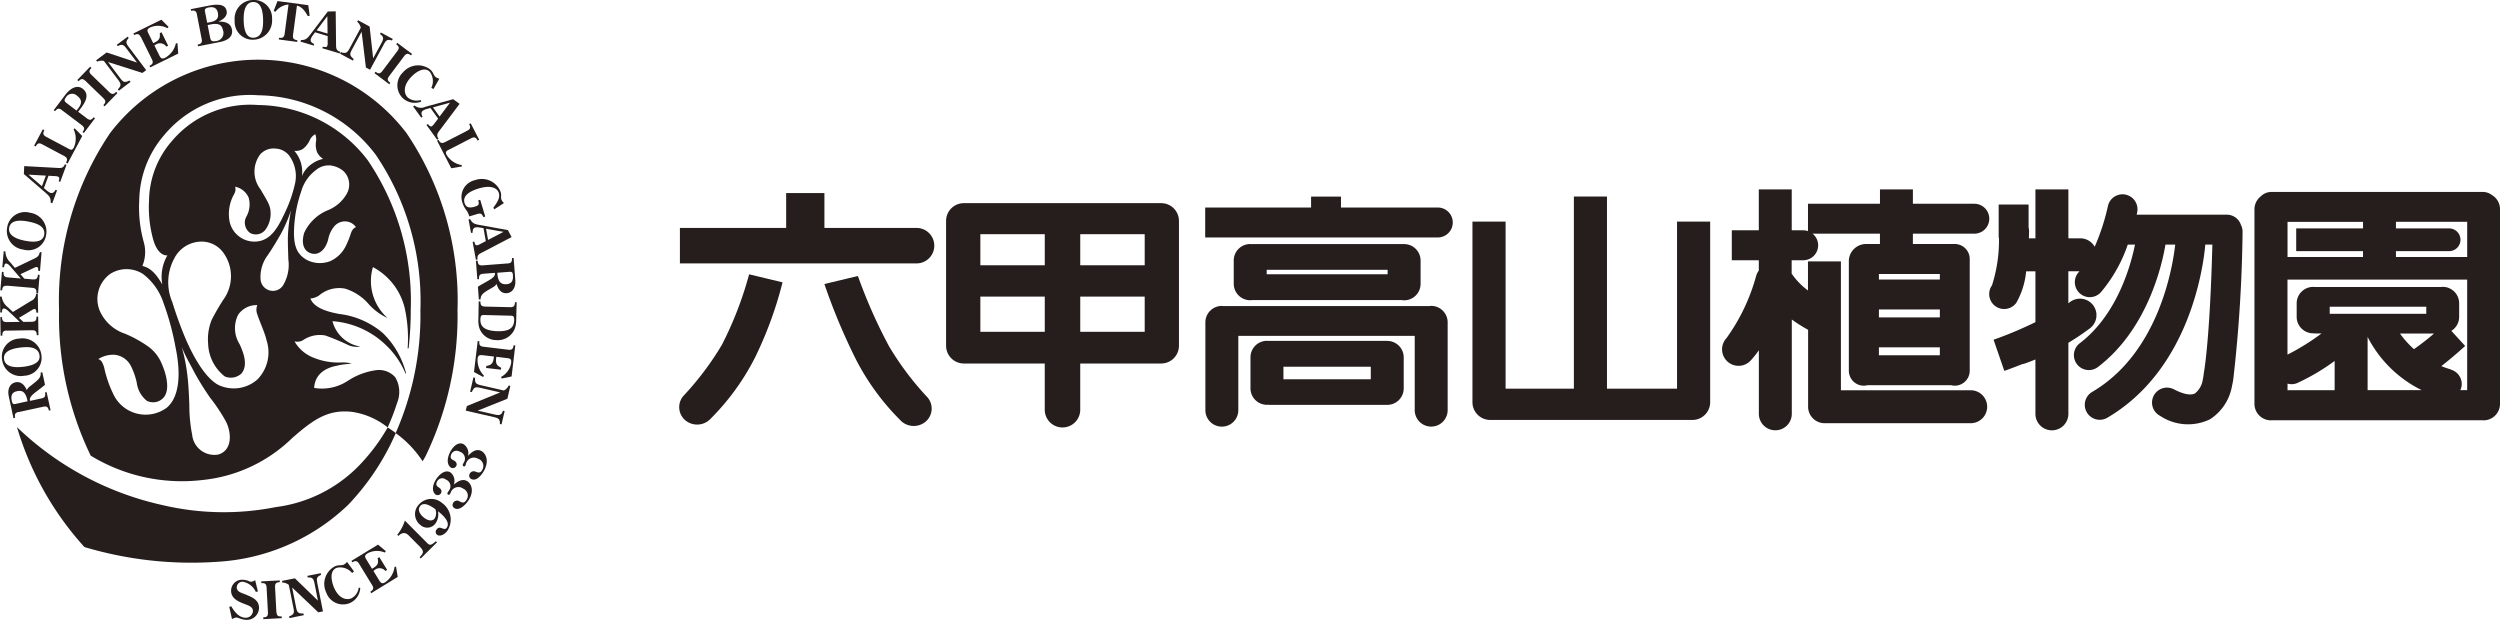
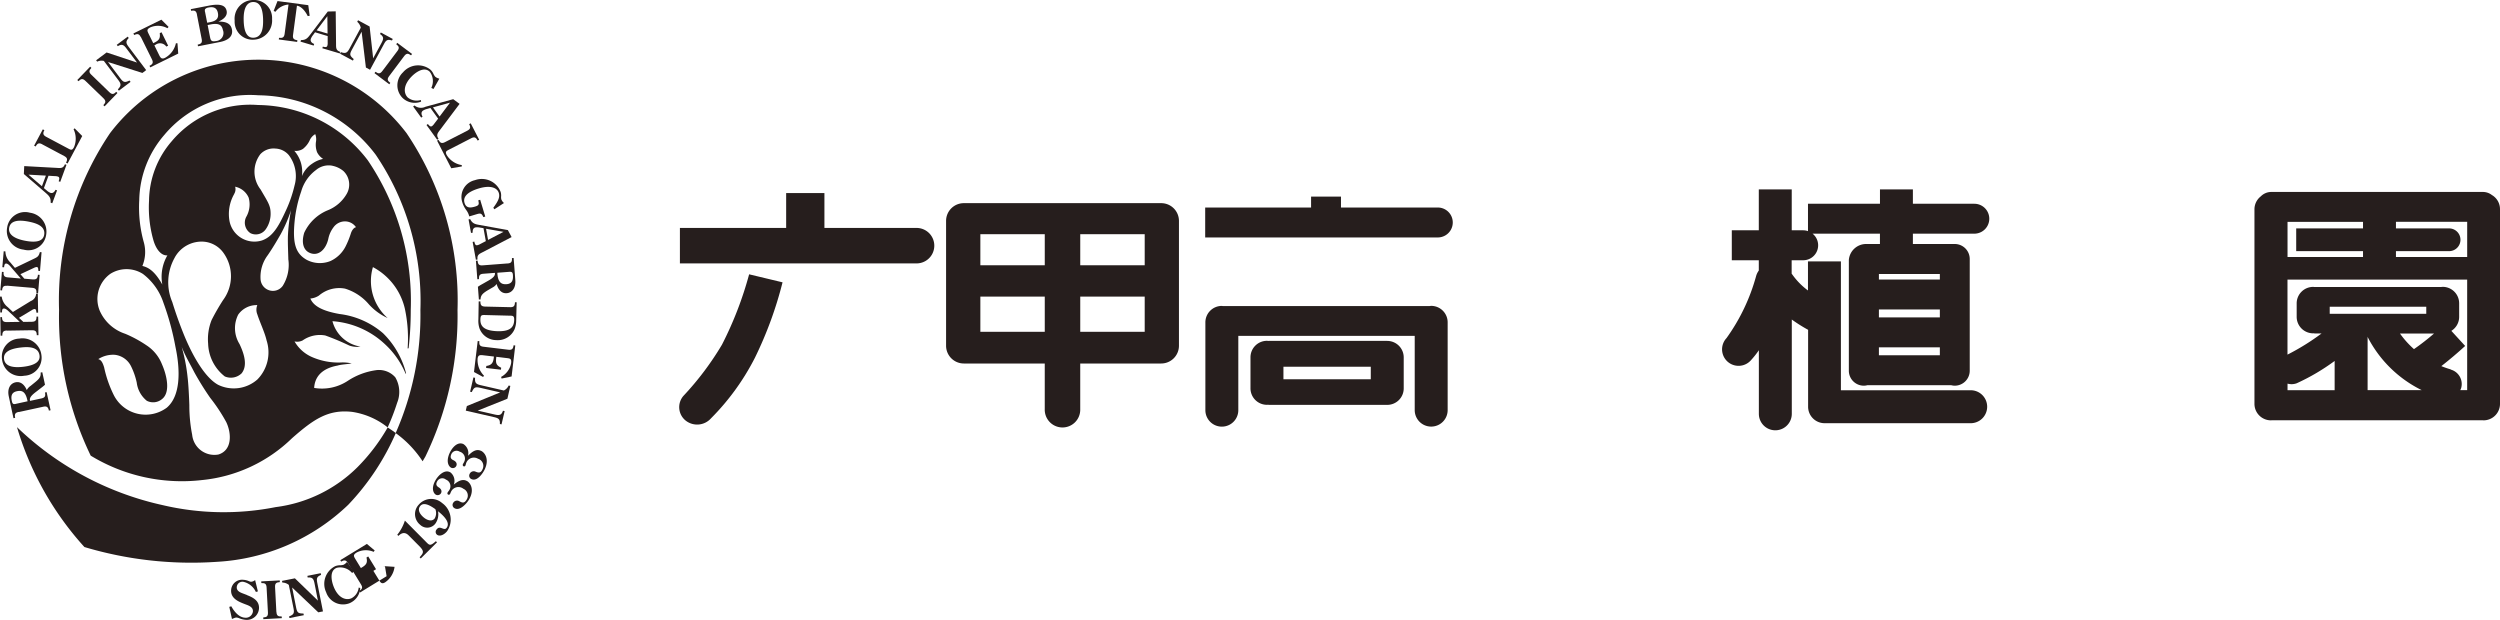
<svg xmlns="http://www.w3.org/2000/svg" width="160" height="39.662">
-   <path data-name="パス 41856" d="M102.847 24.876v-12.3h-2.119v12.3h-4.37V14.183h-2.121v11.558a1.136 1.136 0 001.136 1.136h12.942a1.136 1.136 0 001.136-1.136V14.183h-2.121v10.693h-4.484" fill="#261e1d" />
  <path data-name="パス 41857" d="M69.135 23.264v2.924a1.136 1.136 0 11-2.271 0v-2.924h-5.179a1.138 1.138 0 01-1.136-1.137v-7.99a1.136 1.136 0 011.136-1.135h12.632a1.136 1.136 0 011.136 1.135v7.99a1.138 1.138 0 01-1.136 1.137h-5.181m-6.393-6.289h4.122v-1.987h-4.122zm0 4.26h4.122v-2.254h-4.122zm6.393-4.26h4.125v-1.987h-4.125zm0 4.26h4.125v-2.254h-4.125z" fill="#261e1d" />
  <path data-name="パス 41858" d="M52.763 14.588v-2.233h-2.449v2.233h-6.8v2.27H58.66a1.135 1.135 0 100-2.27h-5.89" fill="#261e1d" />
  <path data-name="パス 41859" d="M47.945 17.553a23.015 23.015 0 01-1.739 4.506 18.783 18.783 0 01-2.467 3.278 1.1 1.1 0 00.169 1.6 1.186 1.186 0 001.6-.168 15.354 15.354 0 002.812-3.883 24.609 24.609 0 001.763-4.817l-2.143-.514" fill="#261e1d" />
-   <path data-name="パス 41860" d="M54.906 17.665a32.867 32.867 0 001.986 4.484 18.716 18.716 0 002.465 3.279 1.1 1.1 0 01-.169 1.6 1.187 1.187 0 01-1.6-.169 15.4 15.4 0 01-2.821-3.882 38.923 38.923 0 01-2.006-4.8l2.141-.512" fill="#261e1d" />
  <path data-name="パス 41861" d="M91.596 19.576c-.034 0-.067.009-.1.011h-13.24c-.021 0-.038-.008-.06-.008a1.053 1.053 0 00-1.052 1.055v5.617a1.054 1.054 0 002.108 0v-4.754h11.29v4.751a1.054 1.054 0 002.108 0v-5.617a1.055 1.055 0 00-1.054-1.055" fill="#261e1d" />
  <path data-name="パス 41862" d="M92.023 13.281h-6.2v-.7h-1.914v.7h-6.777v1.916h14.887a.958.958 0 100-1.916" fill="#261e1d" />
  <path data-name="パス 41863" d="M88.783 21.814h-7.587v.008c-.036 0-.072-.01-.109-.01a1.055 1.055 0 00-1.056 1.054v1.984a1.055 1.055 0 001.059 1.058.76.76 0 00.087-.009v.013h7.605a1.055 1.055 0 001.056-1.055v-1.984a1.055 1.055 0 00-1.054-1.054m-6.644 1.652h5.59v.8h-5.59z" fill="#261e1d" />
-   <path data-name="パス 41864" d="M80.167 19.206h9.543a1.3 1.3 0 00.154.014 1.055 1.055 0 001.054-1.053v-1.492a1.054 1.054 0 00-1.054-1.053h-9.706v.009a1.1 1.1 0 00-.143-.013 1.054 1.054 0 00-1.056 1.053v1.491a1.056 1.056 0 001.056 1.053 1.2 1.2 0 00.152-.014m8.641-1.65h-7.739v-.283h7.739z" fill="#261e1d" />
  <path data-name="パス 41865" d="M126.082 24.976h-8.264v-8.248h-2.108v1.863a4.51 4.51 0 01-1.027-1.056l.007.012-.024-.033v-.858h.74a.956.956 0 00.6-1.7h4.31v.661h-.94a1.111 1.111 0 00-1.05 1.018v7.092a.959.959 0 00.959.957.884.884 0 00.227-.031h5.364a.918.918 0 00.228.031.959.959 0 00.959-.957v-7.153a.96.96 0 00-.959-.958h-2.679v-.661h3.932a.957.957 0 000-1.914h-3.932v-.921h-2.107v.921h-4.607v1.751a.979.979 0 00-.3-.053h-.74V12.12h-2.108v2.619h-1.728v1.916h1.728v.662a1.084 1.084 0 00-.165.327 12.414 12.414 0 01-1.9 3.993 1.055 1.055 0 001.528 1.455 5.578 5.578 0 00.541-.677v4.07a1.054 1.054 0 102.108 0V20.45a9.757 9.757 0 001.044.658v4.922a1.055 1.055 0 001.054 1.055h9.318a1.055 1.055 0 100-2.109m-5.841-5.17h3.9v.509h-3.9zm0 2.424h3.9v.509h-3.9zm3.9-4.339h-3.9v-.357h3.9z" fill="#261e1d" />
  <path data-name="パス 41866" d="M159.501 12.498a.942.942 0 00-.6-.213h-13.53a.946.946 0 00-.681.283 1.05 1.05 0 00-.405.825v12.455a1.056 1.056 0 001.054 1.054c.024 0 .046-.005.068-.006h13.478c.022 0 .041.006.061.006A1.055 1.055 0 00160 25.848V13.393a1.048 1.048 0 00-.5-.9m-1.6 3.954h-4.559v-.374h3.428a.728.728 0 000-1.455h-3.428v-.424h4.559zm-6.667-1.829h-4.276v1.455h4.276v.374h-4.831v-2.248h4.831zm-4.831 9.934a.957.957 0 00.583-.021 13.523 13.523 0 002.432-1.43v1.873h-3.015zm2.7-4.919h6.179v.451h-6.179zm4.508 1.711h2.17a14.945 14.945 0 01-1.286 1 5.926 5.926 0 01-.893-.994zm-2.083.2a.461.461 0 00.018.055 7.719 7.719 0 003.447 3.371h-3.465zm5.33 2.1a5.954 5.954 0 01-.612-.212 25.472 25.472 0 001.525-1.291l-.884-.966a1.051 1.051 0 00.5-.9v-.864a1.054 1.054 0 00-1.056-1.053.755.755 0 00-.1.011h-8.112a.708.708 0 00-.075-.008 1.056 1.056 0 00-1.056 1.053v.864a1.057 1.057 0 001.056 1.055c.023 0 .043-.006.066-.007v.014h.473a15.007 15.007 0 01-2.183 1.356v-4.8h11.5v7.074h-.441a1.093 1.093 0 00.06-.147.957.957 0 00-.672-1.17z" fill="#261e1d" />
-   <path data-name="パス 41867" d="M142.842 24.72a4.13 4.13 0 00.1-.549 91.326 91.326 0 00.583-9.338.933.933 0 00-.106-.441.952.952 0 00-.9-.653h-5.772l.034-.159a.957.957 0 00-1.878-.374 13.889 13.889 0 01-.843 2.587 1.051 1.051 0 00-.916-.54h-.767v-3.132h-2.11v3.132h-.417l.011-.457a.872.872 0 00-.031-.235v-1.469h-1.915v2.121h.02a9.5 9.5 0 01-.448 3.051.957.957 0 101.559 1.112 5.041 5.041 0 00.628-2.012h.593v3.253a24.95 24.95 0 01-2.679 1.126l.689 1.994c.038-.014.509-.178 1.137-.429a.966.966 0 00.137-.031c.029-.01.3-.1.716-.272v3.481a1.055 1.055 0 002.11 0v-4.548a15.841 15.841 0 001.4-.943 1.055 1.055 0 00-1.27-1.684l-.133.1v-2.049h.713c-.016.015-.028.032-.043.049a.957.957 0 001.406 1.3 9.4 9.4 0 001.726-3.056h.463c-.258 1.283-1.121 4.477-3.532 6.311a.957.957 0 001.16 1.523c3.213-2.446 4.122-6.627 4.322-7.835h.625c-.16 1.424-1.046 6.924-5.314 9.428a.958.958 0 00.969 1.653c5.3-3.111 6.151-9.723 6.271-11.081h.451c-.044 1.734-.176 5.709-.516 8.046a1.105 1.105 0 00-.031.2c0 .011-.005.028-.005.04-.018.13-.04.255-.063.371a1.382 1.382 0 01-.492.863c-.265.15-.747.059-1.357-.259a.957.957 0 10-.88 1.7 3.226 3.226 0 003.191.22 3.164 3.164 0 001.392-2.04.14.14 0 01.011-.026l.005-.042" fill="#261e1d" />
  <path data-name="パス 41868" d="M15.816 38.085l-.191-.074c-.207-.077-.489-.165-.472-.436a.363.363 0 01.43-.337 1.158 1.158 0 01.793.648l.129-.037-.178-.725a.439.439 0 01-.261.108.405.405 0 01-.137-.039 1.041 1.041 0 00-.36-.086.7.7 0 00-.777.656c-.033.562.511.758.943.924.208.077.468.176.452.446a.458.458 0 01-.506.4c-.4-.022-.7-.406-.878-.73l-.129.036.172.775c.214-.089.242-.094.3-.09a.525.525 0 01.167.045 1.407 1.407 0 00.412.1.78.78 0 00.851-.724c.027-.489-.36-.7-.759-.853" fill="#261e1d" />
  <path data-name="パス 41869" d="M17.688 39.168l-.084-1.592c-.011-.232.067-.308.306-.322l-.007-.108-1.182.062.005.109c.237-.012.325.055.336.287l.086 1.592c.01.232-.066.309-.3.321l.005.109 1.183-.063-.005-.109c-.238.013-.325-.055-.339-.287" fill="#261e1d" />
  <path data-name="パス 41870" d="M20.547 36.792l-.021-.108-.854.171.022.107c.326-.034.383.116.439.393l.213 1.084-1.472-1.426-.826.164.023.107a.666.666 0 01.413.151l.3 1.493c.06.3.023.409-.282.52l.022.107.918-.182-.018-.108c-.358 0-.409-.064-.479-.417l-.248-1.248 1.673 1.589.3-.059-.361-1.809c-.056-.286-.051-.415.247-.528" fill="#261e1d" />
  <path data-name="パス 41871" d="M22.465 38.301c-.346.132-.837-.035-1.122-.784-.137-.362-.26-1 .21-1.178a.985.985 0 01.981.334l.123-.1-.446-.611-.029.028a.576.576 0 01-.2.157.78.78 0 01-.222.029.918.918 0 00-.3.056 1.264 1.264 0 00-.585 1.676 1.138 1.138 0 001.469.707 1.121 1.121 0 00.713-.983l-.1-.029a.882.882 0 01-.492.7" fill="#261e1d" />
-   <path data-name="パス 41872" d="M25.251 36.277a1.4 1.4 0 01-.607.994c-.2.123-.284.025-.384-.141l-.364-.595.061-.038a.492.492 0 01.713.045l.109-.068-.5-.815-.111.067c.08.343-.017.468-.3.64l-.059.035-.337-.552c-.126-.208-.179-.293.072-.446a1.256 1.256 0 011.084-.039l.065-.09-.5-.418-1.7 1.04.057.093c.2-.122.311-.1.432.093l.832 1.362c.122.2.089.3-.115.427l.057.094 1.7-1.043-.109-.654-.1.007" fill="#261e1d" />
+   <path data-name="パス 41872" d="M25.251 36.277a1.4 1.4 0 01-.607.994c-.2.123-.284.025-.384-.141l-.364-.595.061-.038l.109-.068-.5-.815-.111.067c.08.343-.017.468-.3.64l-.059.035-.337-.552c-.126-.208-.179-.293.072-.446a1.256 1.256 0 011.084-.039l.065-.09-.5-.418-1.7 1.04.057.093c.2-.122.311-.1.432.093l.832 1.362c.122.2.089.3-.115.427l.057.094 1.7-1.043-.109-.654-.1.007" fill="#261e1d" />
  <path data-name="パス 41873" d="M27.263 34.678l-1.35-1.36a2.819 2.819 0 01-.488.907l.072.073c.255-.251.47-.222.661-.028l.678.682c.342.346.262.439.019.716l.074.074 1.04-1.033-.072-.073c-.36.317-.405.275-.634.042" fill="#261e1d" />
  <path data-name="パス 41874" d="M28.304 32.202a1.054 1.054 0 00-1.507.1.88.88 0 00.093 1.285.652.652 0 00.972-.074 1.032 1.032 0 00.172-.793c.72.568.686.89.545 1.069-.167.214-.41-.192-.625.085a.232.232 0 00.013.346c.183.143.477-.005.649-.227a1.3 1.3 0 00-.312-1.793m-.484.98c-.181.229-.488.106-.675-.042-.219-.172-.465-.479-.253-.75.244-.311.741.036.972.2a.7.7 0 01-.044.594z" fill="#261e1d" />
  <path data-name="パス 41875" d="M29.898 30.793c-.311-.183-.613.026-.856.222a.688.688 0 00-.213-.781c-.374-.22-.771.191-.946.484-.311.528-.142.852.01.941a.246.246 0 00.326-.085c.08-.136.026-.284-.151-.388-.157-.1-.185-.216-.077-.4a.366.366 0 01.547-.092.457.457 0 01.206.688c-.027.045-.065.084-.091.129a.1.1 0 00.026.144.093.093 0 00.122-.038c.031-.053.045-.115.077-.17a.519.519 0 01.776-.167.478.478 0 01.215.689c-.149.252-.274.216-.461.116a.285.285 0 00-.405.1.238.238 0 00.085.34c.344.2.776-.3.928-.552.366-.619.1-1.053-.12-1.184" fill="#261e1d" />
  <path data-name="パス 41876" d="M30.776 28.85c-.33-.147-.6.1-.823.319a.685.685 0 00-.3-.751c-.4-.177-.745.278-.882.589-.249.562-.043.863.118.934a.248.248 0 00.314-.121c.066-.146-.007-.286-.194-.37-.168-.081-.207-.193-.122-.387a.365.365 0 01.533-.155.459.459 0 01.283.66c-.021.047-.055.09-.075.138a.1.1 0 00.043.139.088.088 0 00.115-.05c.026-.057.032-.119.057-.177a.521.521 0 01.753-.257.478.478 0 01.292.66c-.118.266-.246.246-.444.169a.286.286 0 00-.391.149.237.237 0 00.127.327c.362.163.734-.384.856-.656.292-.657-.024-1.057-.256-1.161" fill="#261e1d" />
  <path data-name="パス 41877" d="M1.202 26.371l1.563-.34c.225-.05.314.016.364.248l.108-.024-.253-1.158-.107.023c.052.234 0 .33-.23.38l-.724.157c-.03-.136-.023-.269.353-.556l.362-.279a2.573 2.573 0 00.242-.2l-.174-.8-.108.024c.041.282-.135.436-.33.6l-.311.252a.72.72 0 00-.243.27c-.124-.3-.362-.577-.719-.5s-.538.426-.432.905l.3 1.392.108-.024c-.052-.233 0-.33.228-.378m-.442-.695c-.075-.346 0-.559.326-.63.343-.075.553.049.669.582l.014.062-.7.153c-.177.047-.261.054-.306-.159z" fill="#261e1d" />
  <path data-name="パス 41878" d="M1.552 24.047a1.152 1.152 0 001.1-1.316 1.223 1.223 0 00-1.42-1.061 1.159 1.159 0 00-1.1 1.339 1.2 1.2 0 001.42 1.038M.258 22.974c-.041-.351.219-.639 1.067-.733.446-.051 1.14-.077 1.206.521.041.355-.246.623-1.072.715-.796.089-1.158-.124-1.201-.503z" fill="#261e1d" />
  <path data-name="パス 41879" d="M.448 21.161l1.594-.026c.233 0 .308.079.311.317h.109l-.019-1.189h-.107c0 .243-.066.323-.3.331l-.541.008-.28-.26.834-.5a.385.385 0 01.159-.066c.059 0 .109.028.121.234h.111l-.02-1.209h-.108a.53.53 0 01-.342.466l-1.143.7-.34-.319a1.006 1.006 0 01-.378-.666H0l.016 1.017h.111c.007-.089-.009-.251.12-.254s.268.145.35.223l.67.632-.828.013c-.232 0-.305-.078-.309-.317H.021l.018 1.185h.109c0-.239.068-.324.3-.326" fill="#261e1d" />
  <path data-name="パス 41880" d="M.46 18.284l1.591.136c.231.02.3.109.276.347l.109.009.1-1.184-.109-.01c-.019.241-.1.314-.33.3l-.538-.046-.252-.288.878-.41a.479.479 0 01.166-.049c.059.005.106.039.1.245l.109.009.1-1.2-.109-.009c-.07.269-.153.319-.386.429l-1.21.581-.3-.353a.992.992 0 01-.309-.7l-.109-.01-.088 1.017.109.01c.018-.088.018-.251.145-.24s.253.171.325.257l.605.7-.826-.072c-.23-.019-.295-.108-.276-.346l-.108-.01-.1 1.18.111.011c.018-.238.1-.315.33-.295" fill="#261e1d" />
  <path data-name="パス 41881" d="M1.504 15.974a1.149 1.149 0 001.447-.923 1.22 1.22 0 00-1.035-1.437 1.158 1.158 0 00-1.458.945 1.2 1.2 0 001.046 1.416m-.914-1.41c.068-.348.4-.546 1.239-.381.441.087 1.111.269.995.861-.07.35-.423.521-1.239.359-.787-.156-1.069-.468-.995-.84z" fill="#261e1d" />
  <path data-name="パス 41882" d="M3.245 12.971l.1.038.307-.825-.1-.038c-.061.133-.176.252-.333.193a.832.832 0 01-.239-.159l-.17-.141.294-.791.409.024a.63.63 0 01.193.029c.094.035.116.1.049.3l.1.038.4-1.09-.1-.038c-.109.277-.282.248-.531.233L1.55 10.63l-.023.507 1.389 1.2c.217.192.349.312.323.63m-1.416-1.789l1.113.061-.253.681z" fill="#261e1d" />
  <path data-name="パス 41883" d="M2.698 9.235l1.41.751c.2.108.23.216.117.425l.1.053.938-1.759-.486-.492-.068.059a1.391 1.391 0 01.025 1.15c-.115.215-.192.179-.367.085l-1.41-.75c-.2-.109-.228-.217-.117-.427l-.1-.052-.557 1.045.1.053c.113-.211.217-.249.42-.141" fill="#261e1d" />
-   <path data-name="パス 41884" d="M3.959 7.048l1.271.961c.186.14.2.249.051.438l.086.066.715-.944-.087-.067c-.144.191-.251.213-.436.072l-.557-.42.171-.227c.286-.377.593-.889.108-1.255-.262-.2-.681-.162-1.127.43l-.717.95.086.067c.145-.19.251-.212.437-.073m.262-.817a.455.455 0 01.717-.094c.311.235.314.471.079.785l-.12.157-.577-.437c-.182-.14-.261-.196-.1-.409z" fill="#261e1d" />
  <path data-name="パス 41885" d="M5.47 5.179l1.149 1.108c.165.161.16.271-.005.444l.079.075.823-.853-.077-.076c-.165.172-.276.181-.444.019l-1.147-1.11c-.167-.16-.161-.27 0-.441l-.079-.076-.823.852.078.076c.166-.171.277-.181.443-.02" fill="#261e1d" />
  <path data-name="パス 41886" d="M6.657 3.912l.916 1.215c.183.243.194.36-.031.59l.067.087.748-.564-.067-.087c-.319.151-.395.12-.612-.169l-.764-1.015 2.2.7.241-.181-1.109-1.473c-.174-.232-.227-.351-.006-.582l-.067-.088-.7.524.067.087c.28-.173.4-.063.565.163l.665.884-1.948-.645-.669.5.066.088a.651.651 0 01.437-.044" fill="#261e1d" />
  <path data-name="パス 41887" d="M9.015 2.365l.708 1.432c.1.207.058.311-.156.415l.048.1 1.791-.882-.048-.663h-.1a1.407 1.407 0 01-.7.937c-.21.1-.285 0-.371-.176l-.308-.626.066-.031a.49.49 0 01.7.11l.116-.056-.423-.86-.116.058c.048.35-.059.465-.355.612l-.06.029-.285-.58c-.108-.22-.152-.308.113-.438a1.256 1.256 0 011.081.06l.073-.084-.461-.463-1.791.883.05.1c.213-.1.321-.076.422.131" fill="#261e1d" />
  <path data-name="パス 41888" d="M12.602.93l.305 1.565c.045.227-.022.315-.256.36l.021.108 1.384-.27c.632-.123.864-.429.787-.811-.086-.438-.48-.5-.854-.5v-.006c.271-.114.583-.337.517-.671-.056-.29-.287-.51-1.117-.348L12.21.586l.023.108c.234-.046.328.01.373.237m1.668 1.012a.515.515 0 01-.443.683c-.335.066-.352-.059-.407-.339l-.135-.685.19-.037c.591-.117.734.089.791.377zM13.132.581a.352.352 0 01.213-.1c.313-.061.534.01.6.348s-.091.511-.5.59l-.186.035-.134-.683a.279.279 0 01.003-.191z" fill="#261e1d" />
  <path data-name="パス 41889" d="M16.228 2.541a1.224 1.224 0 001.185-1.318A1.159 1.159 0 0016.18 0a1.2 1.2 0 00-1.162 1.322 1.154 1.154 0 001.21 1.22M16.203.13c.353-.007.619.275.635 1.129.009.45-.027 1.143-.628 1.156-.358.006-.6-.3-.615-1.134-.018-.802.228-1.144.608-1.152z" fill="#261e1d" />
  <path data-name="パス 41890" d="M18.465.292l-.248 1.866c-.032.23-.123.291-.36.26l-.013.108 1.174.157.015-.108c-.237-.032-.309-.115-.278-.344l.249-1.866c.312.048.564.4.69.664l.125-.018-.089-.68-1.969-.263-.248.634.118.051a1.141 1.141 0 01.832-.462" fill="#261e1d" />
  <path data-name="パス 41891" d="M19.263 2.564l-.031.1.843.253.031-.105c-.137-.051-.263-.158-.214-.32a.857.857 0 01.142-.247l.129-.179.808.243v.408a.612.612 0 01-.018.2c-.029.094-.088.122-.292.066l-.031.105 1.113.333.029-.105c-.28-.09-.263-.265-.265-.514L21.485.726l-.507.011L19.867 2.2c-.176.231-.289.371-.606.364m1.69-1.529l.013 1.114-.7-.207z" fill="#261e1d" />
  <path data-name="パス 41892" d="M22.587 3.878l.051-.1c-.271-.228-.273-.309-.1-.626l.605-1.12.275 2.29.265.143.878-1.621c.136-.258.224-.353.524-.251l.052-.1-.765-.414-.052.1c.274.181.222.334.089.583l-.527.973-.227-2.039-.74-.4-.053.1a.67.67 0 01.226.381l-.724 1.34c-.145.267-.244.326-.549.219l-.052.1.826.444" fill="#261e1d" />
  <path data-name="パス 41893" d="M25.432 3.266l-.961 1.277c-.138.185-.249.193-.439.051l-.065.087.947.713.066-.088c-.192-.143-.214-.252-.073-.436l.959-1.278c.14-.185.249-.193.441-.051l.065-.088-.948-.711-.067.087c.192.143.214.251.075.437" fill="#261e1d" />
  <path data-name="パス 41894" d="M25.76 6.264a1.128 1.128 0 001.191.241l-.017-.106a.9.9 0 01-.838-.16c-.262-.26-.312-.775.25-1.346.271-.275.8-.651 1.158-.3a.988.988 0 01.1 1.032l.14.071.373-.66-.039-.013a.576.576 0 01-.224-.115.812.812 0 01-.12-.192.867.867 0 00-.174-.247 1.267 1.267 0 00-1.768.161 1.143 1.143 0 00-.034 1.632" fill="#261e1d" />
  <path data-name="パス 41895" d="M26.53 6.75l-.089.065.516.713.088-.064c-.078-.123-.112-.286.025-.384a.862.862 0 01.264-.109l.213-.063.493.685-.248.325a.671.671 0 01-.131.145c-.082.058-.145.042-.276-.126l-.088.065.682.942.087-.064c-.169-.245-.047-.373.1-.571l1.248-1.661-.409-.3-1.776.485a.653.653 0 01-.7-.081m2.272-.182l-.668.89-.424-.588z" fill="#261e1d" />
  <path data-name="パス 41896" d="M28.071 8.948l-.1.05.909 1.771.678-.117-.006-.087a1.386 1.386 0 01-.959-.636c-.113-.218-.038-.26.14-.35l1.418-.728c.206-.107.31-.067.417.146l.1-.051-.542-1.053-.1.051c.108.212.08.318-.125.423l-1.42.729c-.2.1-.308.064-.416-.147" fill="#261e1d" />
  <path data-name="パス 41897" d="M29.597 12.981a1.648 1.648 0 00.236.454 1.161 1.161 0 01.2.416l.471-.141c.241-.073.323-.066.43.186l.122-.037-.325-1.074-.122.037c.058.248.054.321-.206.4-.294.087-.569.111-.673-.237s.119-.686.916-.925 1.189-.011 1.279.292c.086.286-.061.544-.353.947l.07.094.613-.4a.592.592 0 01-.172-.238.649.649 0 01-.01-.207.822.822 0 00-.031-.26 1.289 1.289 0 00-1.644-.758 1.1 1.1 0 00-.8 1.448" fill="#261e1d" />
  <path data-name="パス 41898" d="M30.095 14.023l-.108.019.158.867.108-.02c-.017-.144.021-.306.186-.337a.929.929 0 01.287.015l.217.035.15.83-.362.188a.641.641 0 01-.181.073c-.1.017-.149-.023-.193-.231l-.108.021.208 1.143.106-.02c-.046-.295.116-.358.34-.472l1.84-.961-.239-.448-1.812-.327c-.284-.05-.459-.087-.6-.374m2.132.814l-.988.517-.129-.714z" fill="#261e1d" />
  <path data-name="パス 41899" d="M32.485 16.86l-1.591.122c-.231.018-.31-.059-.326-.3l-.109.007.09 1.183.108-.009c-.017-.237.05-.326.281-.343l.738-.057c.01.138-.015.269-.425.5l-.4.227a2.537 2.537 0 00-.265.164l.062.815.108-.007c0-.286.194-.413.409-.554l.342-.2a.726.726 0 00.278-.234c.084.312.279.619.643.591.348-.026.591-.346.552-.835l-.108-1.42-.109.008c.018.239-.048.326-.279.345m.342.746c.027.353-.077.555-.41.579s-.54-.123-.583-.668v-.064l.71-.055c.185-.016.269-.013.284.205z" fill="#261e1d" />
  <path data-name="パス 41900" d="M32.957 19.346c-.007.238-.081.319-.312.313l-1.6-.038c-.231-.007-.3-.092-.3-.33h-.109l-.019 1.147a1.534 1.534 0 00.071.582 1.157 1.157 0 001.08.748 1.17 1.17 0 001.169-.71 1.546 1.546 0 00.1-.559l.029-1.152h-.109m-1.088 1.851c-.911-.023-1.135-.337-1.124-.752.007-.29.08-.289.328-.283l1.536.04c.208 0 .305.007.3.262-.009.449-.226.75-1.039.732z" fill="#261e1d" />
  <path data-name="パス 41901" d="M32.531 22.382l-1.586-.191c-.228-.026-.292-.117-.264-.353l-.108-.013-.238 1.983.584.319.057-.083a1.413 1.413 0 01-.409-1.094c.029-.233.158-.237.35-.214l.694.082-.009.073c-.039.322-.133.481-.477.529l-.015.129.95.113.015-.128c-.319-.151-.357-.3-.318-.632l.007-.066.642.078c.243.028.342.039.306.332a1.256 1.256 0 01-.64.875l.03.107.64-.134.236-1.983-.109-.013c-.028.237-.109.311-.34.284" fill="#261e1d" />
  <path data-name="パス 41902" d="M32.246 24.992l-1.484-.341c-.3-.069-.381-.149-.357-.471l-.106-.024-.212.913.108.024c.149-.323.224-.346.576-.265l1.241.285-2.134.875-.068.293 1.8.413c.284.066.4.123.381.442l.106.025.2-.849-.107-.025c-.1.312-.264.3-.538.24l-1.078-.248 1.9-.761.187-.82-.106-.025a.649.649 0 01-.307.318" fill="#261e1d" />
  <path data-name="パス 41903" d="M25.33 27.722a6.792 6.792 0 011.717 1.8l.177-.3a20.693 20.693 0 002.057-9.37 19.136 19.136 0 00-3.262-11.331 11.926 11.926 0 00-18.976 0A19.136 19.136 0 003.78 19.85a20.389 20.389 0 002.026 9.312 11.218 11.218 0 007.137 1.56 9.593 9.593 0 005.744-2.674c1.392-1.225 2.322-1.857 3.842-1.689a4.8 4.8 0 012.282.993 14.176 14.176 0 00.606-1.572 1.846 1.846 0 00-.118-1.631 1.389 1.389 0 00-1.273-.451 4.383 4.383 0 00-1.77.677 2.994 2.994 0 01-2.15.452c.036-.606.379-1.225 1.5-1.431.234-.074.626-.086.9-.138a2.707 2.707 0 00-.622-.062 4.209 4.209 0 01-1.934-.353 2.391 2.391 0 01-1.1-.992.774.774 0 00.518-.063 1.918 1.918 0 011.452-.317 16.331 16.331 0 011.535.644 1.484 1.484 0 00.716.067 2.208 2.208 0 01-1.794-1.626 5.476 5.476 0 013.381 1.492 5.383 5.383 0 011.307 1.884l.022-.048a5.5 5.5 0 00-1.474-2.559 5.233 5.233 0 00-2.772-1.227c-1.049-.184-1.668-.486-1.878-.992a1.173 1.173 0 00.549-.19 2 2 0 011.669-.444 3.241 3.241 0 011.527 1.005 3.642 3.642 0 001.2.878 3.159 3.159 0 01-.941-3.26 4.046 4.046 0 012.04 2.644 9.065 9.065 0 01.181 2.562l.063-.012a21.361 21.361 0 00.137-2.438 16.065 16.065 0 00-2.744-9.584 8.924 8.924 0 00-7.023-3.546 6.549 6.549 0 00-5.524 2.311 5.911 5.911 0 00-1.459 3.816 7.644 7.644 0 00.276 2.513c.192.672.556 1.017.9.981a2.732 2.732 0 00-.326 1.87c-.506-.9-.913-1.1-1.276-1.192a2.317 2.317 0 00.1-1.485 8.272 8.272 0 01-.3-2.727A6.549 6.549 0 0110.52 8.63a7.131 7.131 0 016.017-2.532 9.546 9.546 0 017.506 3.8 16.677 16.677 0 012.863 9.952 18.664 18.664 0 01-1.581 7.86l-.068-.048c-.017-.012-.034-.027-.051-.041l-.111-.074c-.039-.027-.08-.056-.12-.081-.058-.039-.113-.074-.167-.112v.01a12.188 12.188 0 01-1.919 2.524 9.014 9.014 0 01-5.241 2.566 17.1 17.1 0 01-7.282-.136 19.485 19.485 0 01-9.279-4.981 19.773 19.773 0 004.315 7.673 23.883 23.883 0 008.491.946 13.193 13.193 0 008.392-3.648 15.743 15.743 0 003.045-4.589m-11.35 1.369a1.427 1.427 0 01-1.681-1.26 9.675 9.675 0 01-.181-1.9c-.016-.485-.055-1.325-.115-1.812a11.034 11.034 0 00-.374-1.908c.276.665.513 1.039.812 1.627a18.466 18.466 0 001.011 1.625 10.947 10.947 0 011.031 1.561c.344.729.378 1.795-.503 2.067zm4.468-12.525a2.533 2.533 0 01-.353 1.731.775.775 0 01-.9.273.793.793 0 01-.52-.71 2.309 2.309 0 01.461-1.525c.373-.544.647-1.032.822-1.331a8.9 8.9 0 00.668-1.549 11.542 11.542 0 00-.2 1.653c-.011.445.012.954.027 1.458zm2.823-5.954a1.6 1.6 0 01.707.337 1.193 1.193 0 01.206 1.471 2.434 2.434 0 01-1.214 1.043 2.855 2.855 0 00-1.5 1.437c-.194.636-.046 1.092.315 1.269.567.278 1.064-.179 1.225-.87a1.794 1.794 0 01.323-.733.906.906 0 01.812-.392.856.856 0 01.64.372c-.111.01-.251.162-.323.374a5.531 5.531 0 01-.339.843 2.047 2.047 0 01-.969.944 1.813 1.813 0 01-1.528-.076c-.7-.4-.907-1.026-.773-2.437a8.29 8.29 0 01.423-1.934 2.576 2.576 0 01.947-1.375 1.26 1.26 0 011.057-.274zm-1.859-1.1a1.51 1.51 0 00.4-.508.85.85 0 01.364-.416.948.948 0 01.042.514 1.374 1.374 0 00.073.638 1.077 1.077 0 00.389.433 1.88 1.88 0 00-.7.305 1.745 1.745 0 00-.658.8 2.027 2.027 0 00-.487-1.623.826.826 0 00.582-.142zm-4.424 2.9a.57.57 0 00.061-.46 1.211 1.211 0 01.865.7 1.6 1.6 0 01-.158 1.238.807.807 0 00.273 1.036.776.776 0 00.988-.264 1.723 1.723 0 00.3-1.076c-.015-.453-.2-.7-.64-1.458a1.852 1.852 0 01-.016-2.255 1.155 1.155 0 01.962-.362 1.18 1.18 0 01.864.424 2.211 2.211 0 01.361 1.951 8.189 8.189 0 01-.5 1.479c-.448.978-.83 1.772-1.589 2.029a1.622 1.622 0 01-2.068-1.229 2.568 2.568 0 01.301-1.75zm-3.808 4.08a1.959 1.959 0 011.89-1.019 1.716 1.716 0 011.211.685 2.564 2.564 0 01-.01 3.059 14.457 14.457 0 00-.726 1.263 3.325 3.325 0 00-.224 1.527 2.763 2.763 0 001.067 2.089.99.99 0 001.076-.2c.383-.484.186-1.2-.136-1.877a1.921 1.921 0 01-.084-1.877 1.436 1.436 0 011.224-.612.783.783 0 000 .59c.164.515.481 1.167.594 1.672a2.475 2.475 0 01-.592 2.5 2.287 2.287 0 01-2.513.337c-.974-.536-1.806-2.25-2.218-3.282a25.767 25.767 0 01-.714-2.015 3.213 3.213 0 01.155-2.837zm-2.038 1.039a3.818 3.818 0 011.319 1.851 17.177 17.177 0 01.767 2.814c.333 1.569.317 3.159-.555 3.9a2.281 2.281 0 01-3.378-.782 7.476 7.476 0 01-.631-1.8c-.106-.346-.2-.475-.374-.528a1.745 1.745 0 011.061-.275 1.318 1.318 0 011.022.705 4.452 4.452 0 01.379 1.078 1.773 1.773 0 00.644 1.159.885.885 0 00.962-.1c.579-.438.31-1.555.007-2.237a2.567 2.567 0 00-.989-1.212 7.749 7.749 0 00-1.362-.739A2.7 2.7 0 016.38 19.88a1.978 1.978 0 01.686-2.358 1.949 1.949 0 012.08.009z" fill="#261e1d" />
</svg>